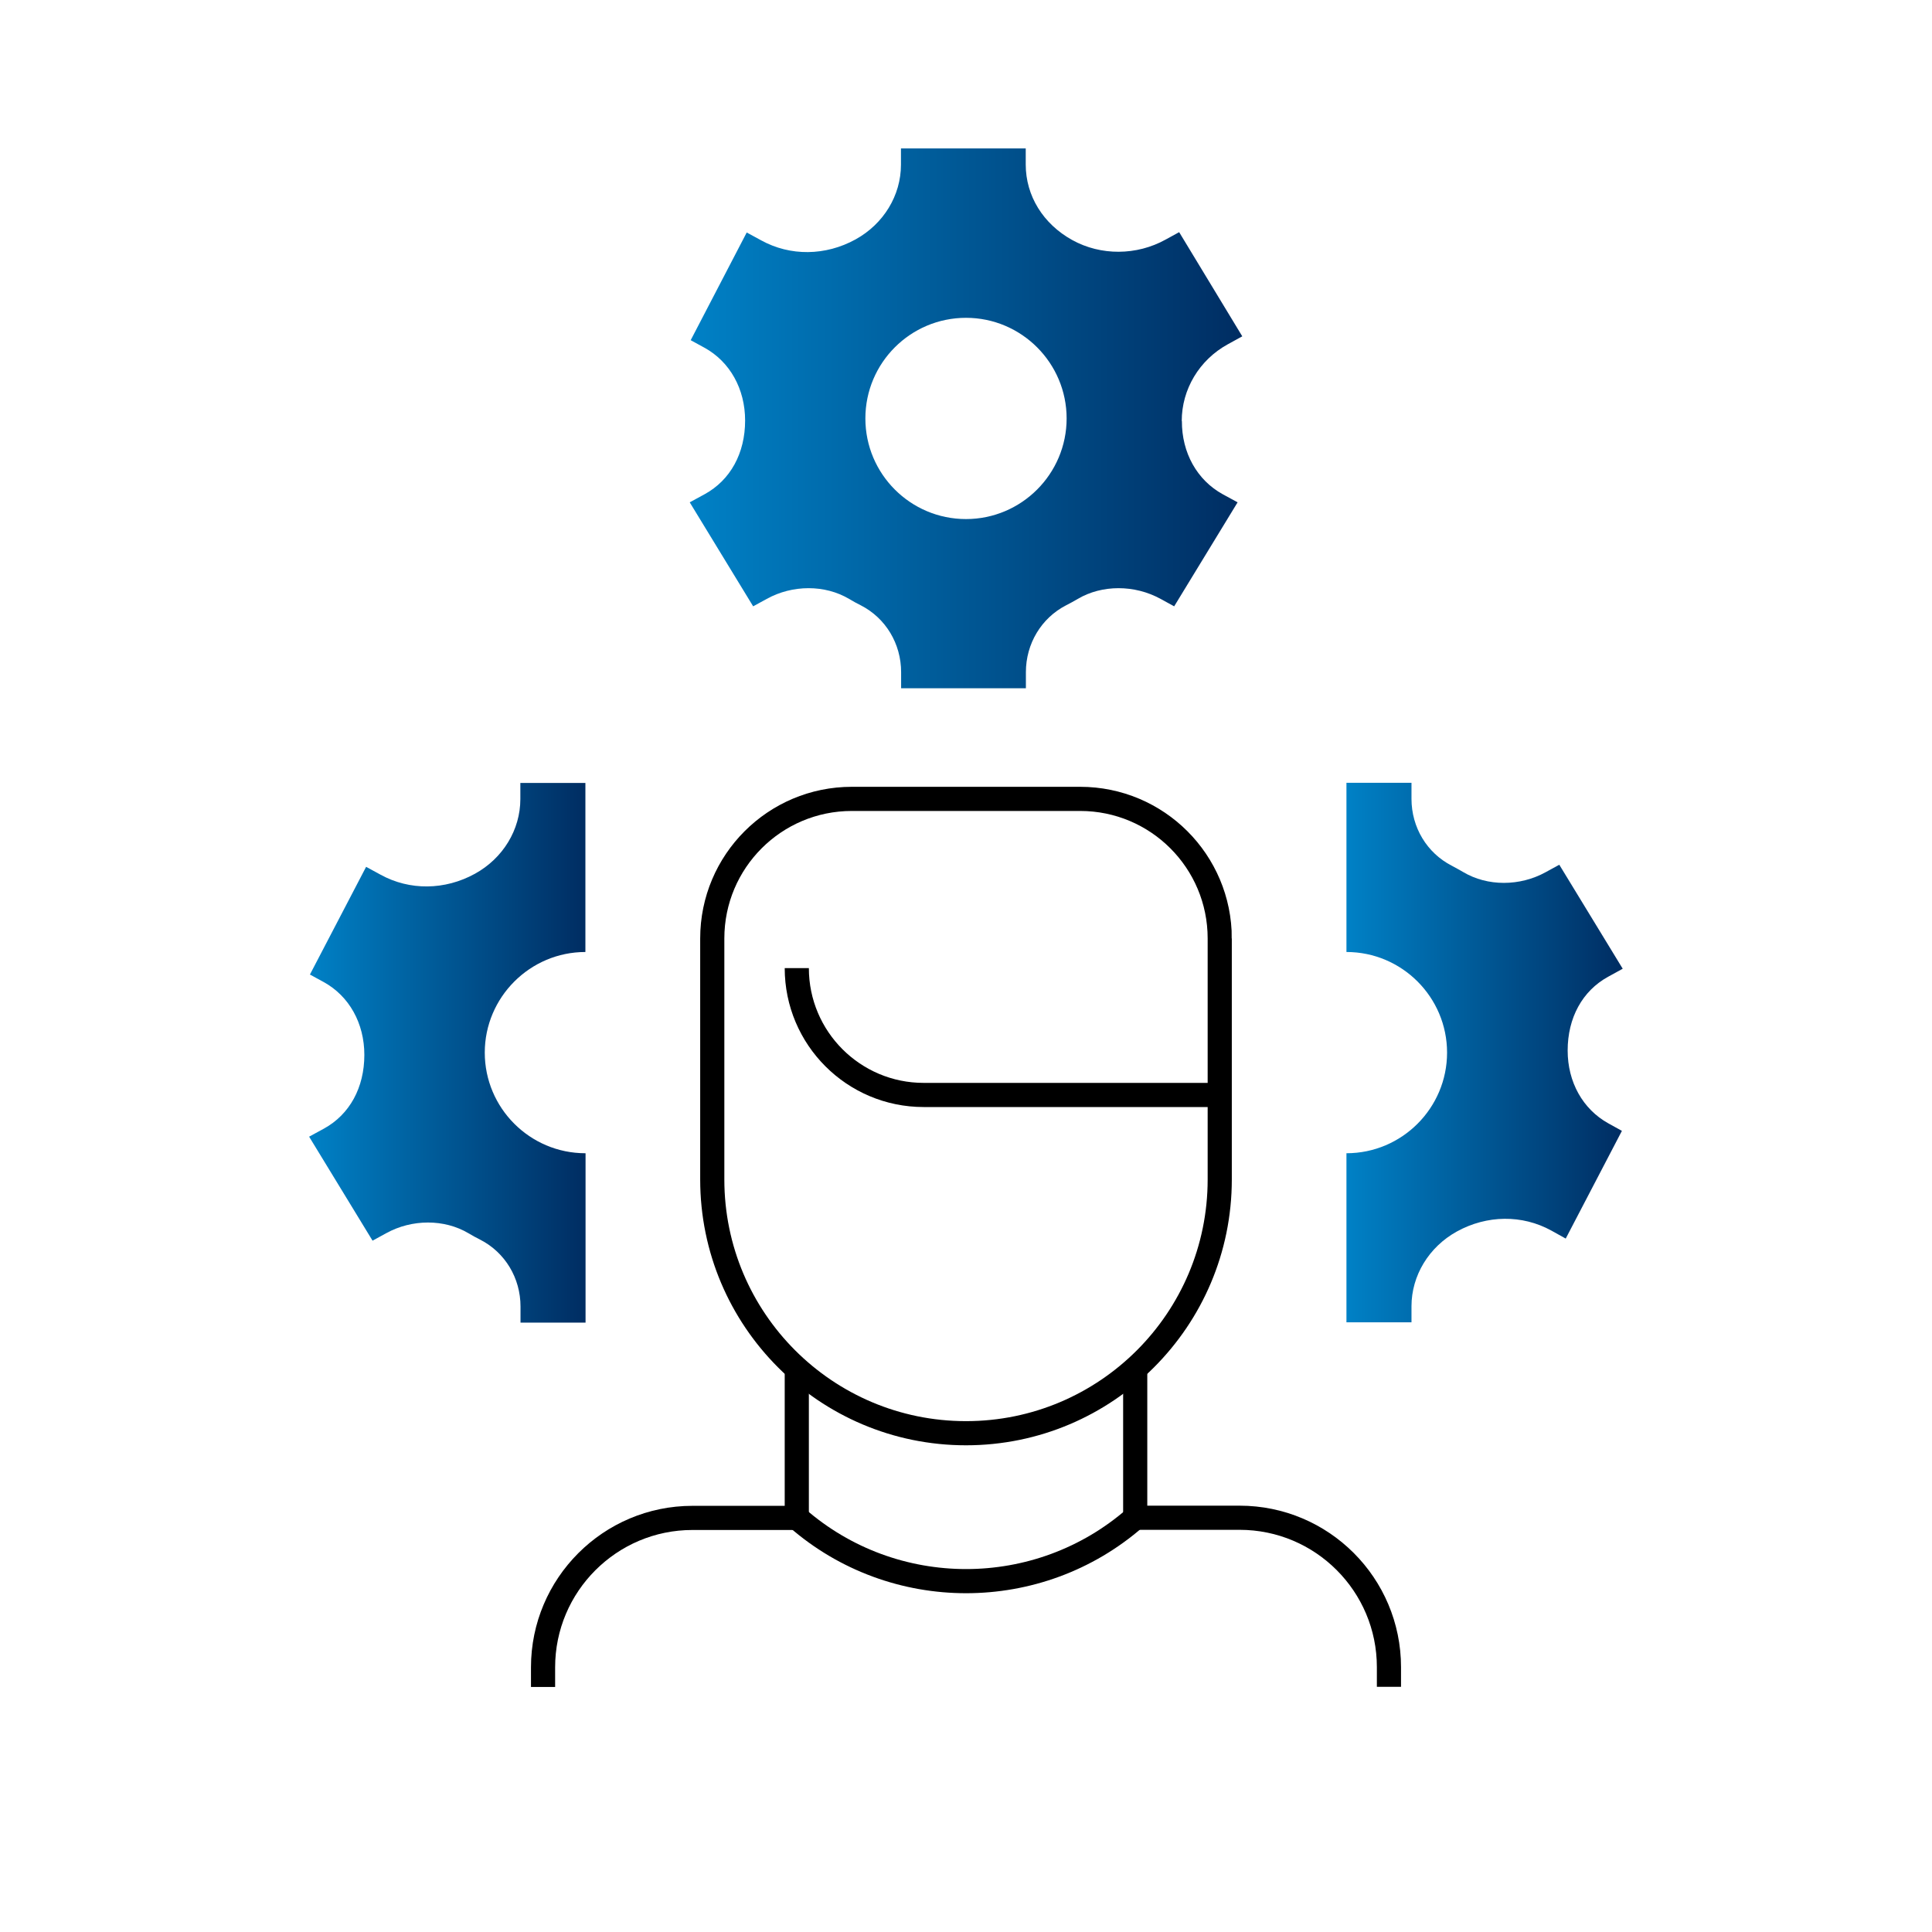
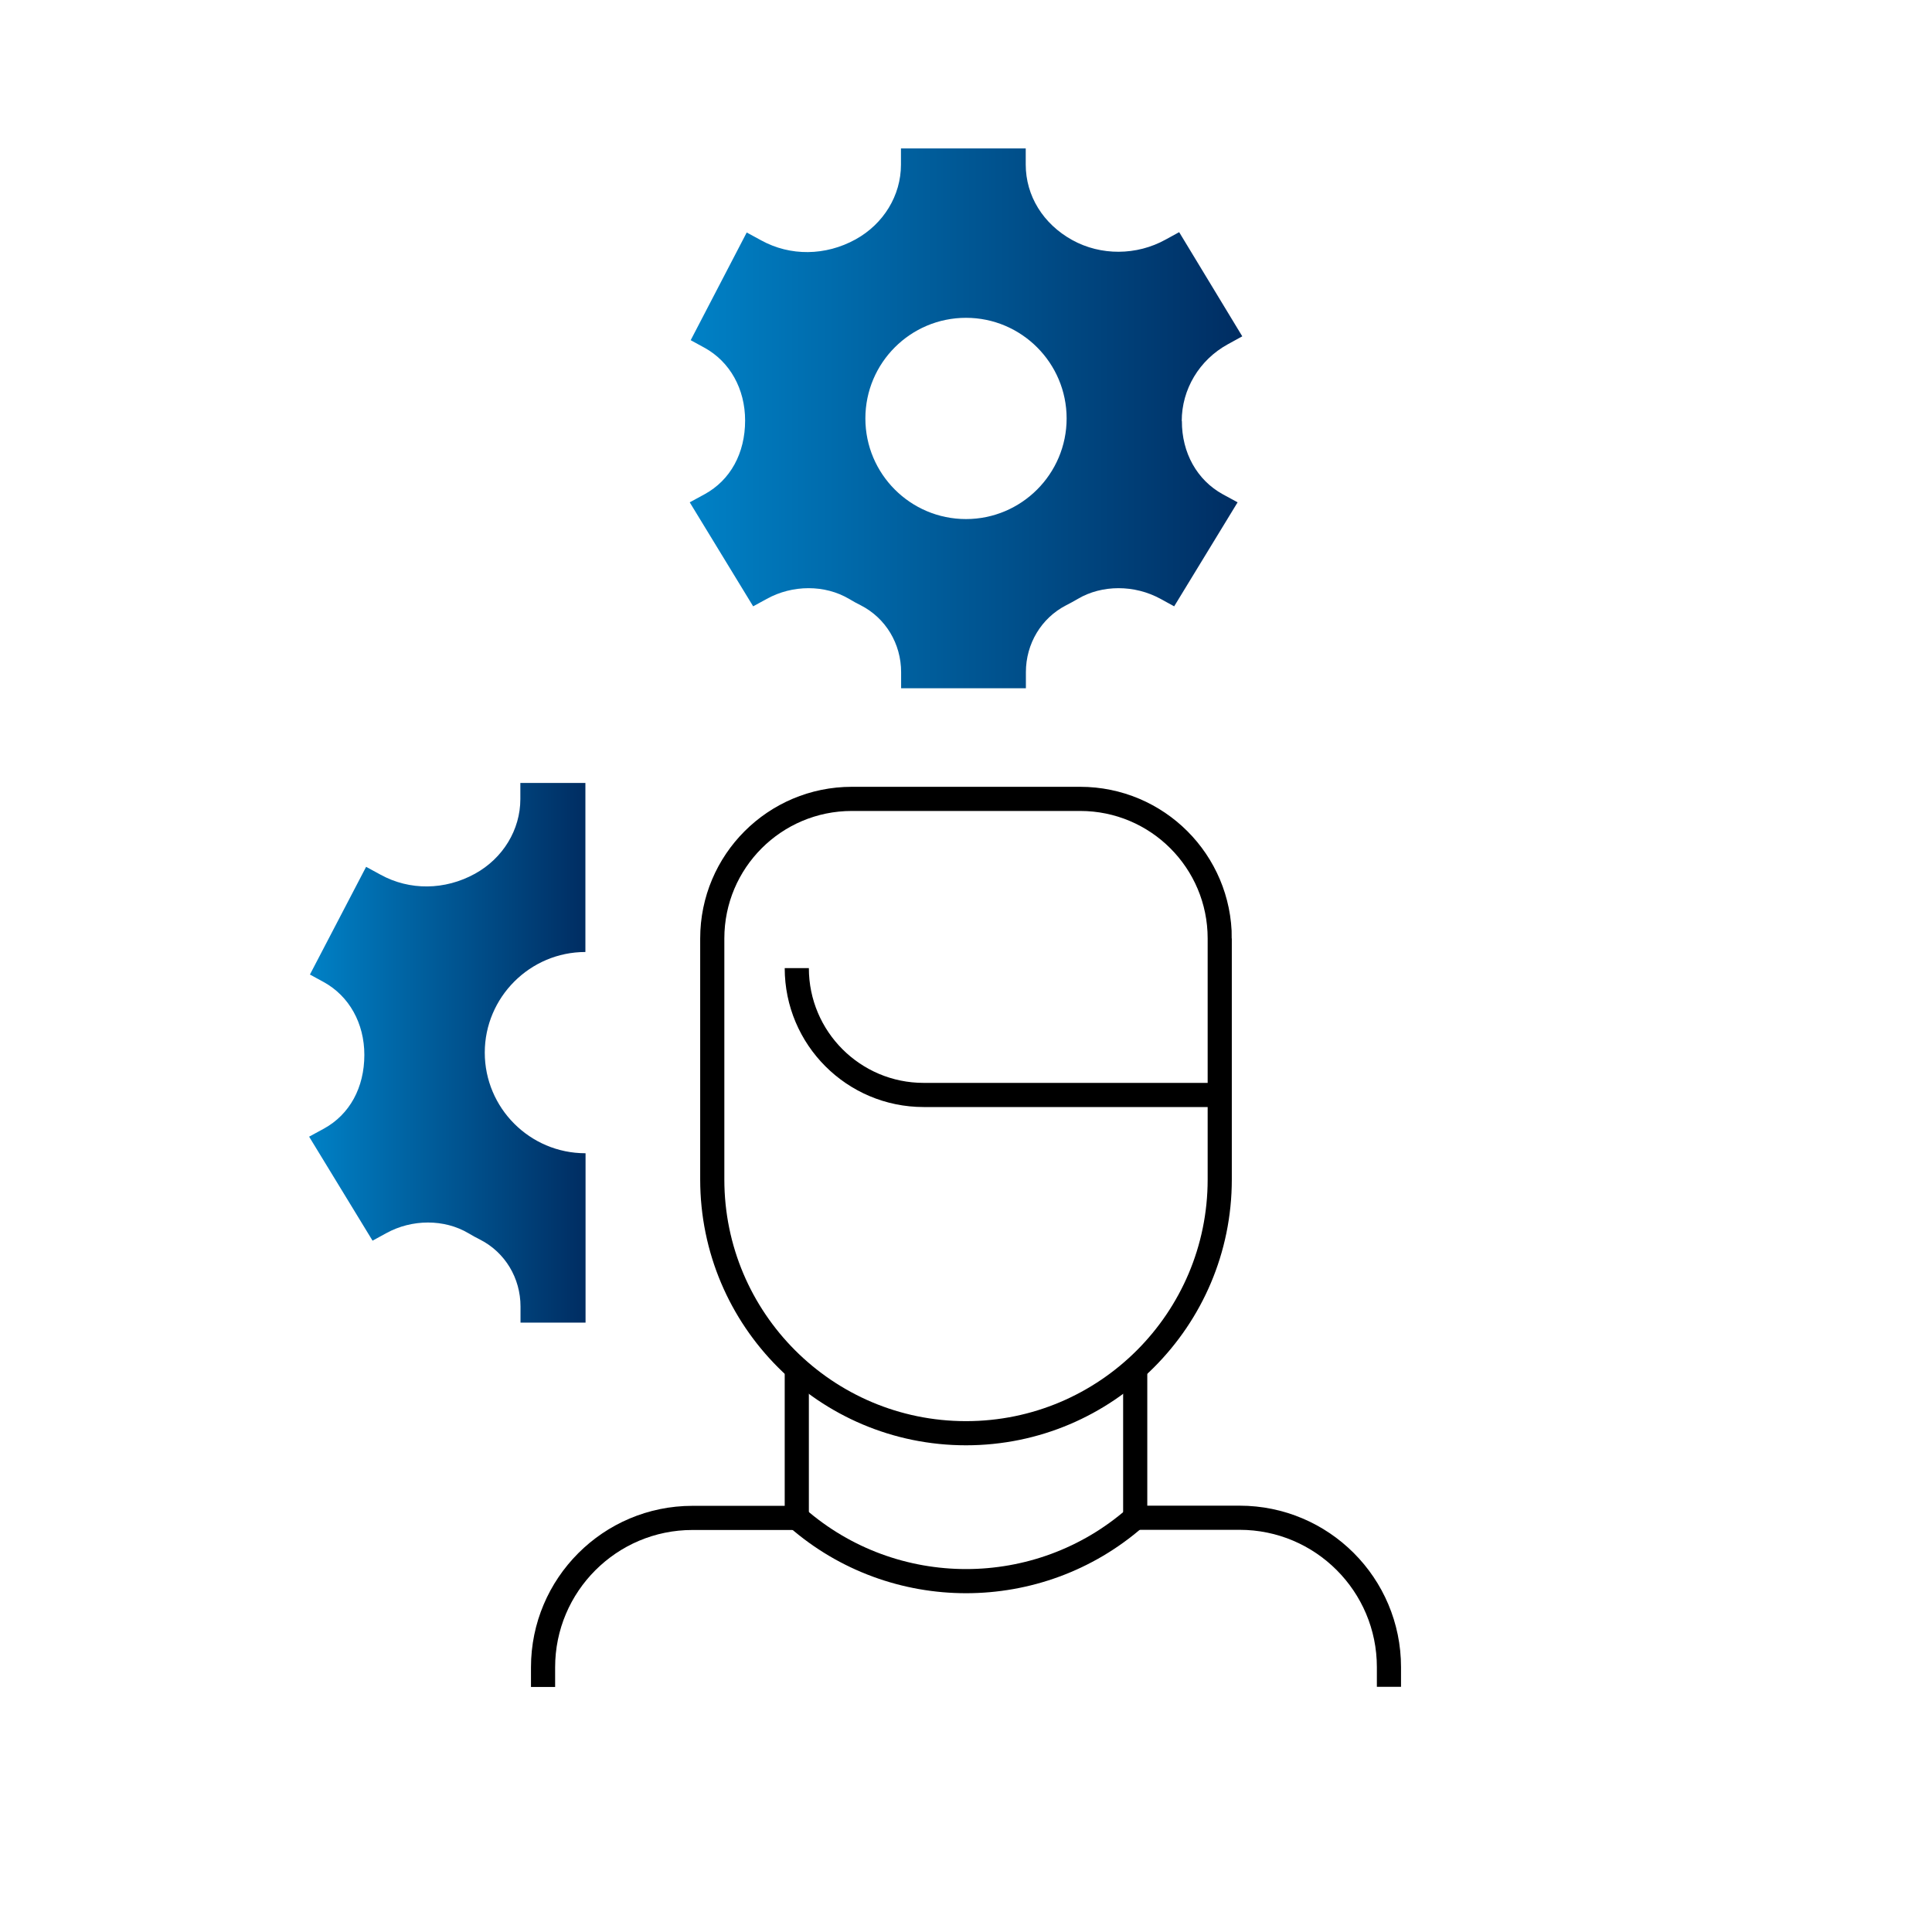
<svg xmlns="http://www.w3.org/2000/svg" xmlns:xlink="http://www.w3.org/1999/xlink" id="a" width="120" height="120" viewBox="0 0 120 120">
  <defs>
    <linearGradient id="b" x1="19.21" y1="65.38" x2="36.36" y2="65.38" gradientUnits="userSpaceOnUse">
      <stop offset="0" stop-color="#0081c6" />
      <stop offset="1" stop-color="#002d62" />
    </linearGradient>
    <linearGradient id="c" x1="83.64" x2="100.8" xlink:href="#b" />
    <linearGradient id="d" x1="42.85" y1="25.98" x2="77.16" y2="25.98" xlink:href="#b" />
  </defs>
  <path d="m70.51,85.26v9.01h6.48c5.13,0,9.28,4.16,9.28,9.28v1.22" fill="none" stroke="#000" stroke-miterlimit="10" stroke-width="1.5" />
  <path d="m33.73,104.78v-1.22c0-5.12,4.16-9.28,9.28-9.28h6.48v-9.01" fill="none" stroke="#000" stroke-miterlimit="10" stroke-width="1.5" />
  <path d="m75.76,58.29v14.97c0,8.7-7.06,15.76-15.76,15.76s-15.76-7.06-15.76-15.76v-14.97c0-4.79,3.88-8.67,8.67-8.67h14.18c4.79,0,8.67,3.88,8.67,8.67Z" fill="none" stroke="#000" stroke-miterlimit="10" stroke-width="1.5" />
  <path d="m70.51,94.27c-6,5.25-15.01,5.25-21.01,0" fill="none" stroke="#000" stroke-miterlimit="10" stroke-width="1.5" />
  <path d="m36.36,71.63c-3.45,0-6.25-2.81-6.25-6.25s2.81-6.25,6.25-6.25v-8.5h0v-2s-4.04,0-4.04,0v1c0,1.91-1.08,3.68-2.82,4.64-1.87,1.03-4.06,1.05-5.86.06l-.9-.49-3.49,6.69.86.47c1.58.87,2.52,2.56,2.52,4.52,0,2.03-.91,3.7-2.51,4.58l-.92.5,3.94,6.46.84-.46c1.61-.89,3.62-.89,5.12,0,.24.14.48.28.73.4,1.54.79,2.5,2.38,2.5,4.15v1h4.04v-2h0v-8.51Z" fill="url(#b)" />
-   <path d="m97.37,65.25c0-2.03.91-3.7,2.51-4.58l.91-.5-3.94-6.46-.84.46c-1.61.89-3.62.89-5.12,0-.24-.14-.48-.27-.72-.4-1.54-.79-2.5-2.38-2.5-4.15v-1h-4.04v10.51c3.45,0,6.25,2.81,6.25,6.25s-2.8,6.25-6.25,6.25v8.5h0v1s0,0,0,0v1s4.04,0,4.04,0v-1c0-1.9,1.08-3.68,2.82-4.64,1.87-1.03,4.06-1.05,5.86-.06l.9.5,3.49-6.69-.85-.47c-1.58-.88-2.52-2.56-2.52-4.52Z" fill="url(#c)" />
  <path d="m73.4,26.15h0c0-1.97,1.09-3.79,2.85-4.76l.91-.5-3.92-6.47-.84.46c-1.8,1-4.03,1.01-5.8.03-1.81-1-2.89-2.75-2.89-4.69v-1h-7.75v1.01c0,1.91-1.08,3.68-2.82,4.64-1.87,1.03-4.06,1.05-5.86.06l-.9-.49-3.48,6.69.86.47c1.58.87,2.52,2.56,2.52,4.52,0,2.03-.91,3.7-2.52,4.58l-.92.5,3.94,6.46.84-.46c1.61-.89,3.62-.89,5.12,0,.24.14.48.28.73.4,1.54.79,2.5,2.38,2.5,4.15v1h7.75v-1c0-1.77.96-3.36,2.49-4.15.25-.13.5-.26.73-.4,1.51-.89,3.53-.89,5.15,0l.84.46,3.94-6.46-.92-.5c-1.6-.88-2.55-2.58-2.54-4.55Zm-13.4,6.09c-3.45,0-6.25-2.8-6.25-6.25s2.8-6.25,6.25-6.25,6.25,2.81,6.25,6.25-2.8,6.25-6.25,6.25Z" fill="url(#d)" />
  <path d="m75.76,68.01h-18.39c-4.35,0-7.88-3.53-7.88-7.88" fill="none" stroke="#000" stroke-miterlimit="10" stroke-width="1.5" />
</svg>